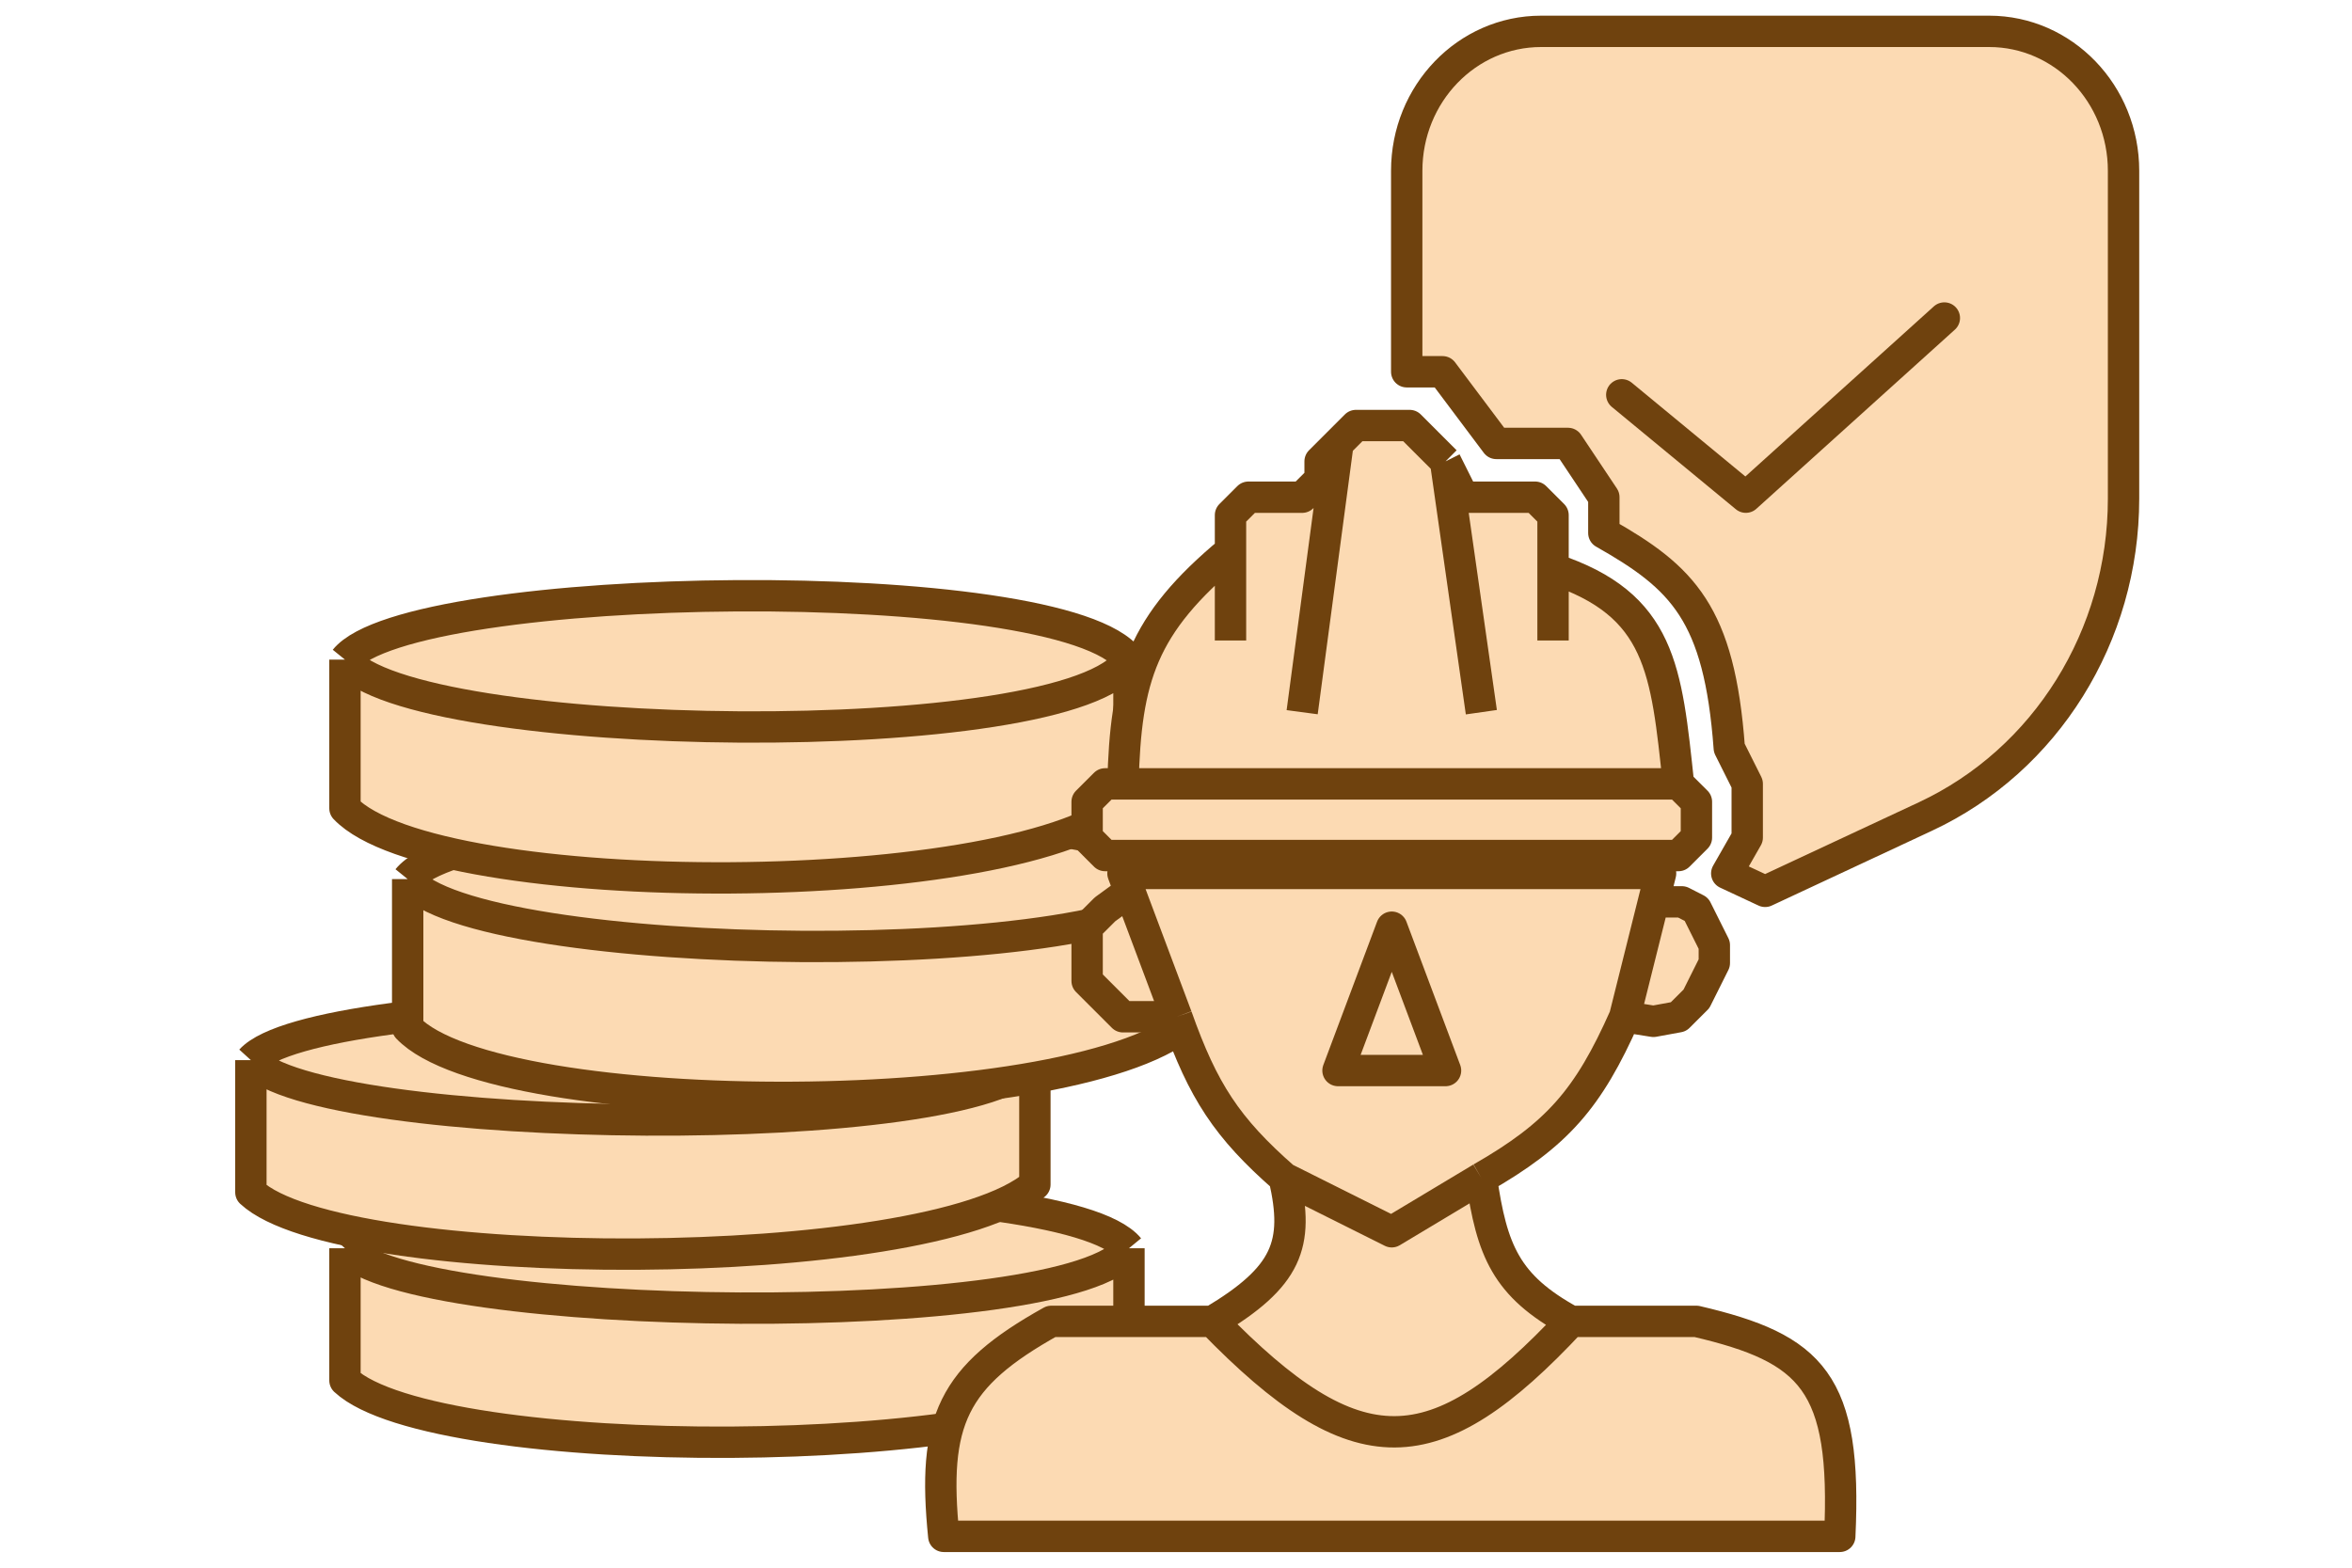
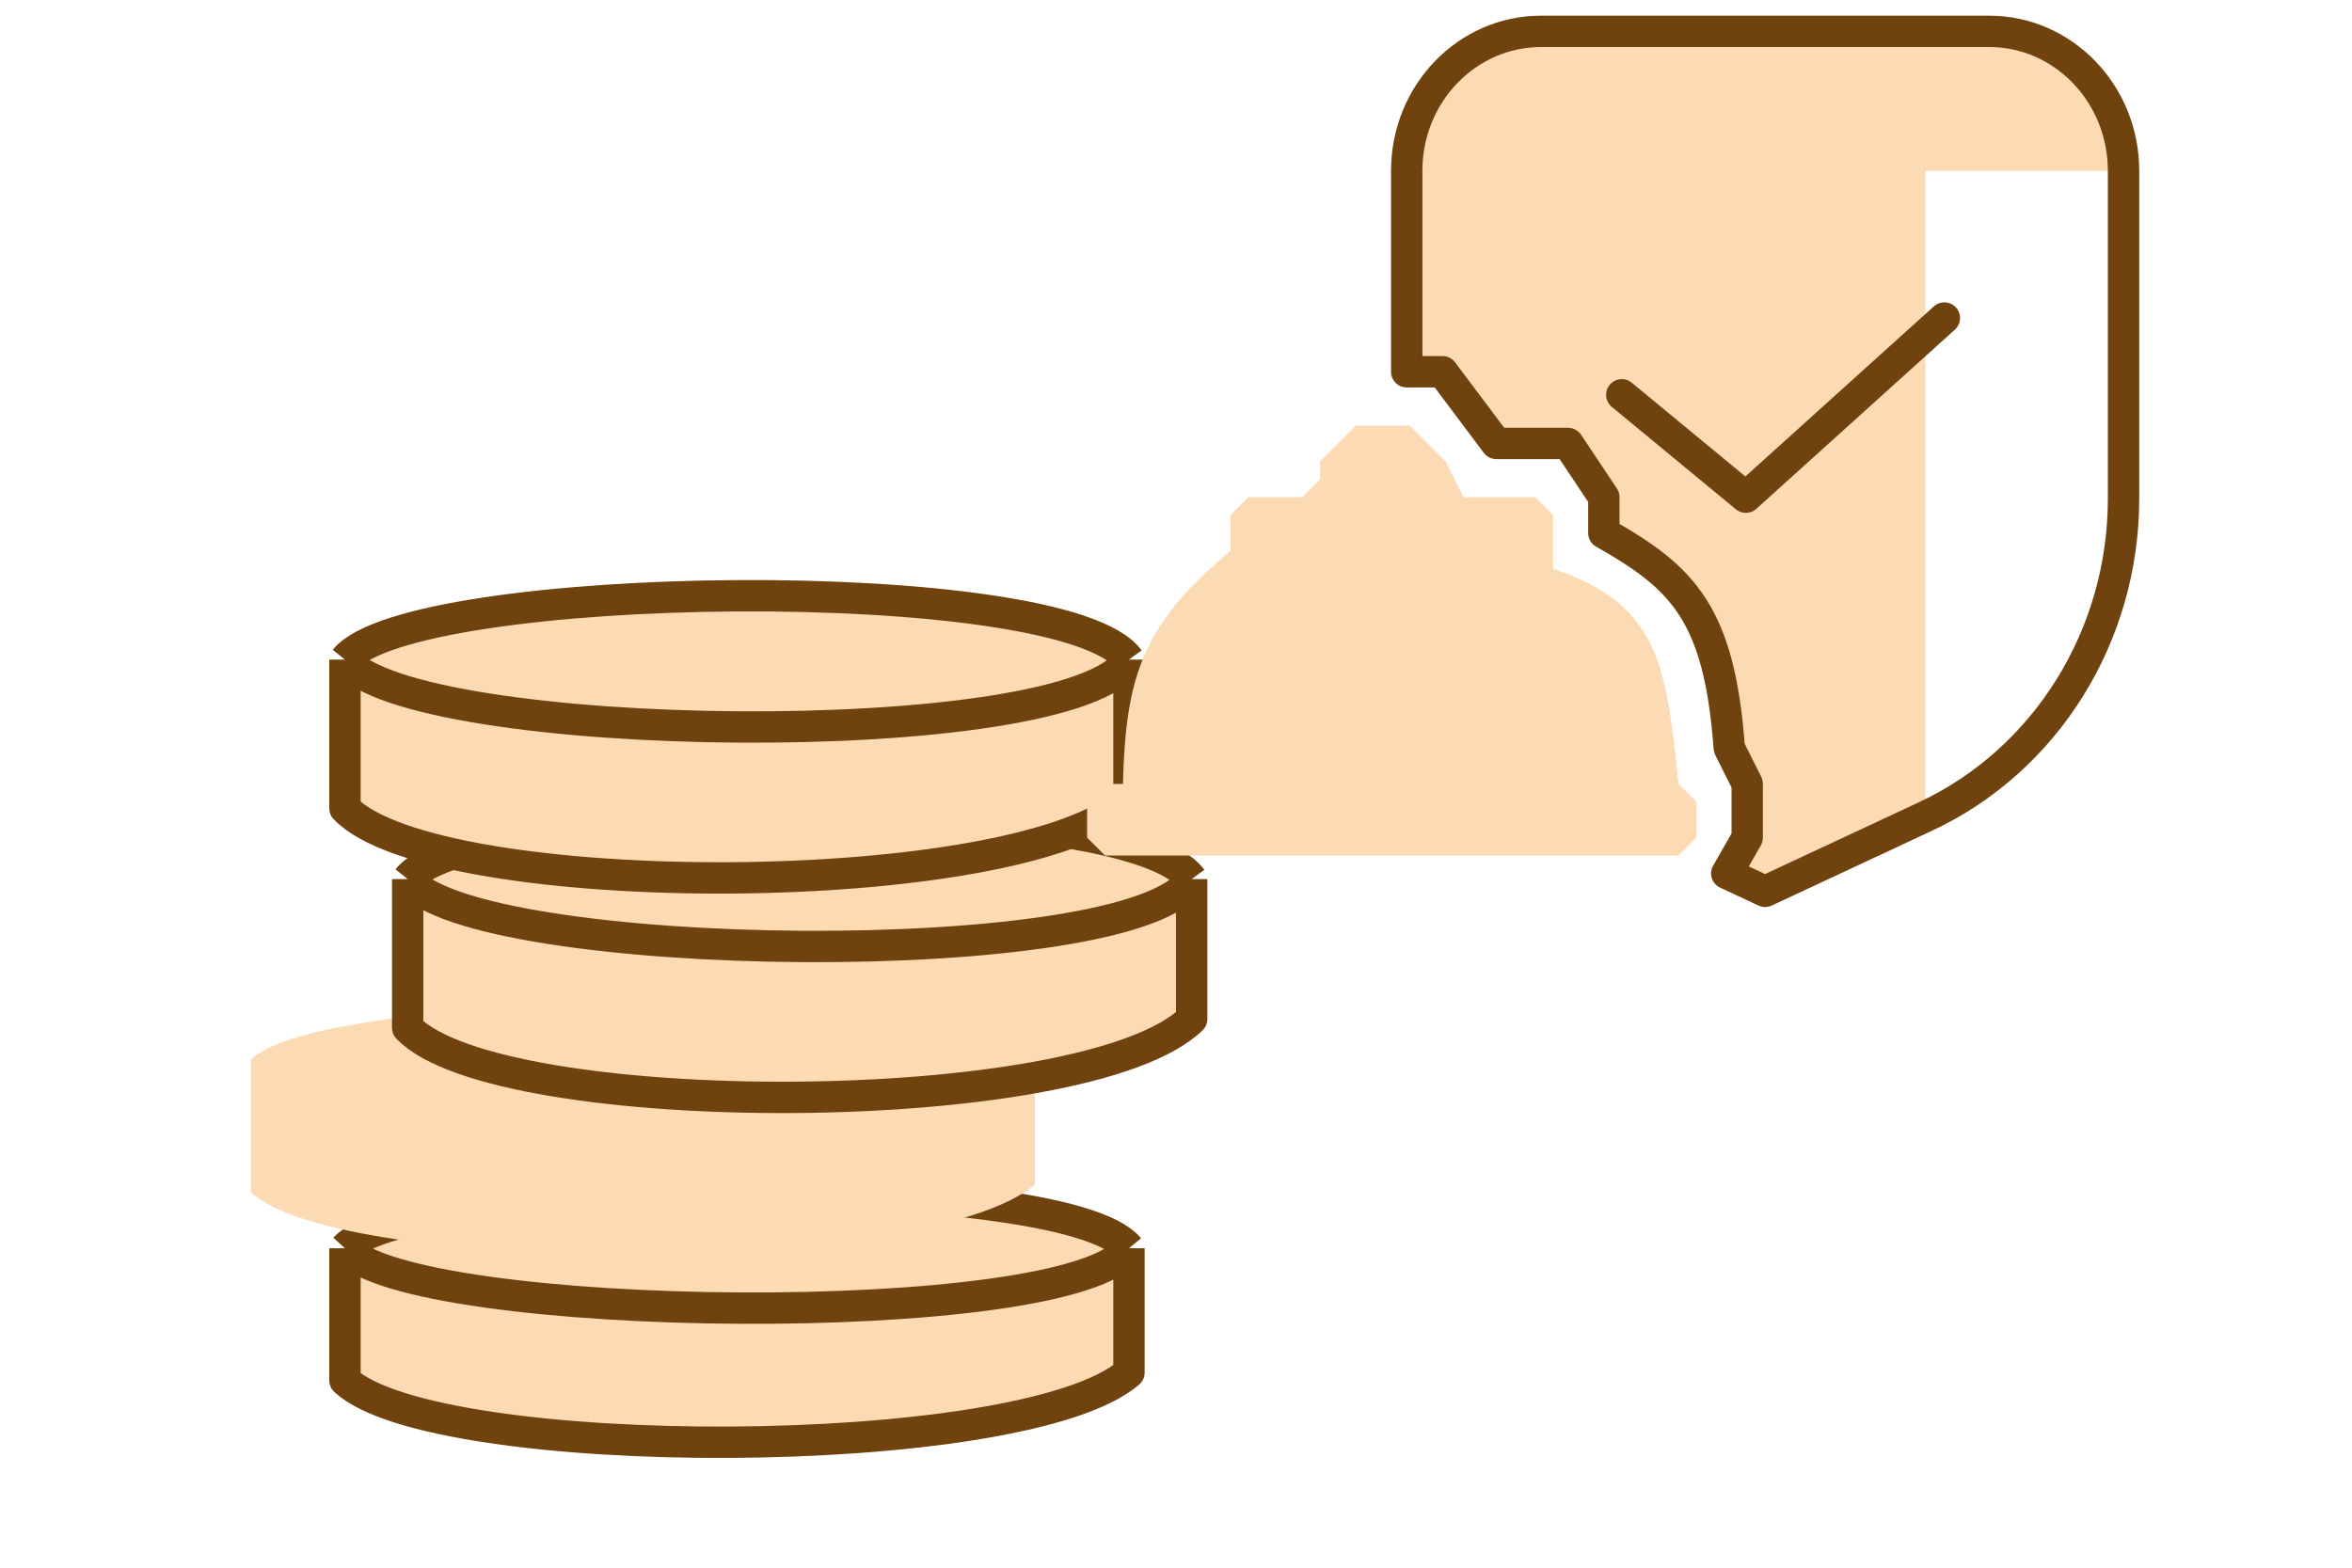
<svg xmlns="http://www.w3.org/2000/svg" width="75" height="50" viewBox="0 0 75 50" fill="none">
  <path d="M36 43.78C32.615 46.697 13.865 46.697 11 44.028V39.812C13.083 37.522 33.917 37.274 36 39.812V43.78Z" fill="#FCDAB3" />
  <path d="M36 39.812V43.78C32.615 46.697 13.865 46.697 11 44.028V39.812M36 39.812C33.917 37.274 13.083 37.522 11 39.812M36 39.812C34.177 42.481 13.083 42.234 11 39.812" stroke="#6F420E" stroke-linejoin="round" />
  <path d="M33 37.78C29.615 40.697 10.865 40.697 8 38.028V33.812C10.083 31.522 30.917 31.274 33 33.812V37.78Z" fill="#FCDAB3" />
-   <path d="M33 33.812V37.78C29.615 40.697 10.865 40.697 8 38.028V33.812M33 33.812C30.917 31.274 10.083 31.522 8 33.812M33 33.812C31.177 36.481 10.083 36.234 8 33.812" stroke="#6F420E" stroke-linejoin="round" />
  <path d="M38 32.502C34.615 35.785 15.865 35.785 13 32.781V28.038C15.083 25.462 35.917 25.183 38 28.038V32.502Z" fill="#FCDAB3" />
  <path d="M38 28.038V32.502C34.615 35.785 15.865 35.785 13 32.781V28.038M38 28.038C35.917 25.183 15.083 25.462 13 28.038M38 28.038C36.177 31.042 15.083 30.763 13 28.038" stroke="#6F420E" stroke-linejoin="round" />
  <path d="M36 25.502C32.615 28.785 13.865 28.785 11 25.781V21.038C13.083 18.462 33.917 18.183 36 21.038V25.502Z" fill="#FCDAB3" />
  <path d="M36 21.038V25.502C32.615 28.785 13.865 28.785 11 25.781V21.038M36 21.038C33.917 18.183 13.083 18.462 11 21.038M36 21.038C34.177 24.042 13.083 23.763 11 21.038" stroke="#6F420E" stroke-linejoin="round" />
-   <path d="M67.715 5.448C67.715 2.991 65.796 1 63.429 1H49.143C46.776 1 44.857 2.991 44.857 5.448V11.857H46L47.715 14.143H50L51.143 15.857V17C53.658 18.424 54.827 19.558 55.143 23.857L55.715 25V26.714L55.062 27.857L56.286 28.429C56.286 28.429 58.752 27.278 61.393 26.044C65.24 24.25 67.715 20.28 67.715 15.902V5.448Z" fill="#FCDAB3" />
+   <path d="M67.715 5.448C67.715 2.991 65.796 1 63.429 1H49.143C46.776 1 44.857 2.991 44.857 5.448V11.857H46L47.715 14.143H50L51.143 15.857V17C53.658 18.424 54.827 19.558 55.143 23.857L55.715 25V26.714L55.062 27.857L56.286 28.429C56.286 28.429 58.752 27.278 61.393 26.044V5.448Z" fill="#FCDAB3" />
  <path d="M63.429 1C65.796 1 67.715 2.991 67.715 5.448V15.902C67.715 20.28 65.24 24.25 61.393 26.044C58.752 27.278 56.286 28.429 56.286 28.429M63.429 1C59.345 1 53.227 1 49.143 1M63.429 1H49.143M49.143 1C46.776 1 44.857 2.991 44.857 5.448M44.857 5.448C44.857 7.316 44.857 9.581 44.857 11.857M44.857 5.448V11.857M56.286 28.429C56.286 28.429 55.814 28.208 55.062 27.857M56.286 28.429L55.062 27.857M44.857 11.857H46L47.715 14.143H50L51.143 15.857V17C53.658 18.424 54.827 19.558 55.143 23.857L55.715 25V26.714L55.062 27.857" stroke="#6F420E" stroke-miterlimit="2" stroke-linecap="round" stroke-linejoin="round" />
-   <path d="M58.666 49.001H30.095C29.723 45.313 30.362 43.906 33.523 42.144H38.666C41.056 40.72 41.435 39.684 40.952 37.572C39.121 35.969 38.363 34.8 37.523 32.429H36.952H36.381H35.809L35.238 31.858L34.666 31.287V30.715V30.144V29.572L35.238 29.001L36.023 28.429L35.809 27.858H52.952L52.725 28.764H53.632L54.095 29.001L54.666 30.144V30.715L54.095 31.858L53.523 32.429L52.725 32.575L51.809 32.429C50.648 35.045 49.661 36.183 47.237 37.572C47.572 39.887 48.017 41.008 50.095 42.144H54.095C57.785 43.008 58.896 44.078 58.666 49.001Z" fill="#FCDAB3" />
  <path d="M49.523 18.144C52.977 19.282 53.135 21.366 53.523 25.001L54.095 25.572L54.095 26.144V26.715L53.523 27.287H52.952H35.809H35.238L34.666 26.715V26.144V25.572L35.238 25.001H35.809C35.893 21.605 36.412 19.92 39.238 17.572V16.429L39.809 15.858H41.523L42.095 15.287V14.715L42.666 14.144L43.238 13.572H43.809H44.38H44.952L45.523 14.144L46.095 14.715L46.666 15.858H48.381H48.952L49.523 16.429V18.144Z" fill="#FCDAB3" />
-   <path d="M50.095 42.144H54.095C57.785 43.008 58.896 44.078 58.666 49.001H30.095C29.723 45.313 30.362 43.906 33.523 42.144H38.666M50.095 42.144C48.017 41.008 47.572 39.887 47.237 37.572M50.095 42.144C45.745 46.806 43.262 46.875 38.666 42.144M47.237 37.572L44.38 39.286L40.952 37.572M47.237 37.572C49.661 36.183 50.648 35.045 51.809 32.429M40.952 37.572C41.435 39.684 41.056 40.72 38.666 42.144M40.952 37.572C39.121 35.969 38.363 34.8 37.523 32.429M37.523 32.429L36.023 28.429M37.523 32.429H36.952H36.381H35.809L35.238 31.858L34.666 31.287V30.715V30.144V29.572L35.238 29.001L36.023 28.429M51.809 32.429L52.725 28.764M51.809 32.429L52.725 32.575L53.523 32.429L54.095 31.858L54.666 30.715V30.144L54.095 29.001L53.632 28.764H52.725M35.809 25.001H53.523M35.809 25.001C35.893 21.605 36.412 19.92 39.238 17.572M35.809 25.001H35.238L34.666 25.572V26.144V26.715L35.238 27.287H35.809H52.952H53.523L54.095 26.715V26.144L54.095 25.572L53.523 25.001M53.523 25.001C53.135 21.366 52.977 19.282 49.523 18.144M49.523 18.144V16.429L48.952 15.858H48.381H46.666L46.095 14.715M49.523 18.144V20.429M46.095 14.715L45.523 14.144L44.952 13.572H44.38H43.809H43.238L42.666 14.144M46.095 14.715L47.237 22.715M42.666 14.144L42.095 14.715V15.287L41.523 15.858H39.809L39.238 16.429V17.572M42.666 14.144L41.523 22.715M39.238 17.572V20.429M36.023 28.429L35.809 27.858H52.952L52.725 28.764M44.38 34.144H42.666M42.666 34.144H46.095L44.38 29.572L42.666 34.144Z" stroke="#6F420E" stroke-linejoin="round" />
-   <path fill-rule="evenodd" clip-rule="evenodd" d="M51.715 12.592L55.671 15.857L62.001 10.143" fill="#FCDAB3" />
  <path d="M51.715 12.592L55.671 15.857L62.001 10.143" stroke="#6F420E" stroke-miterlimit="2" stroke-linecap="round" stroke-linejoin="round" />
</svg>